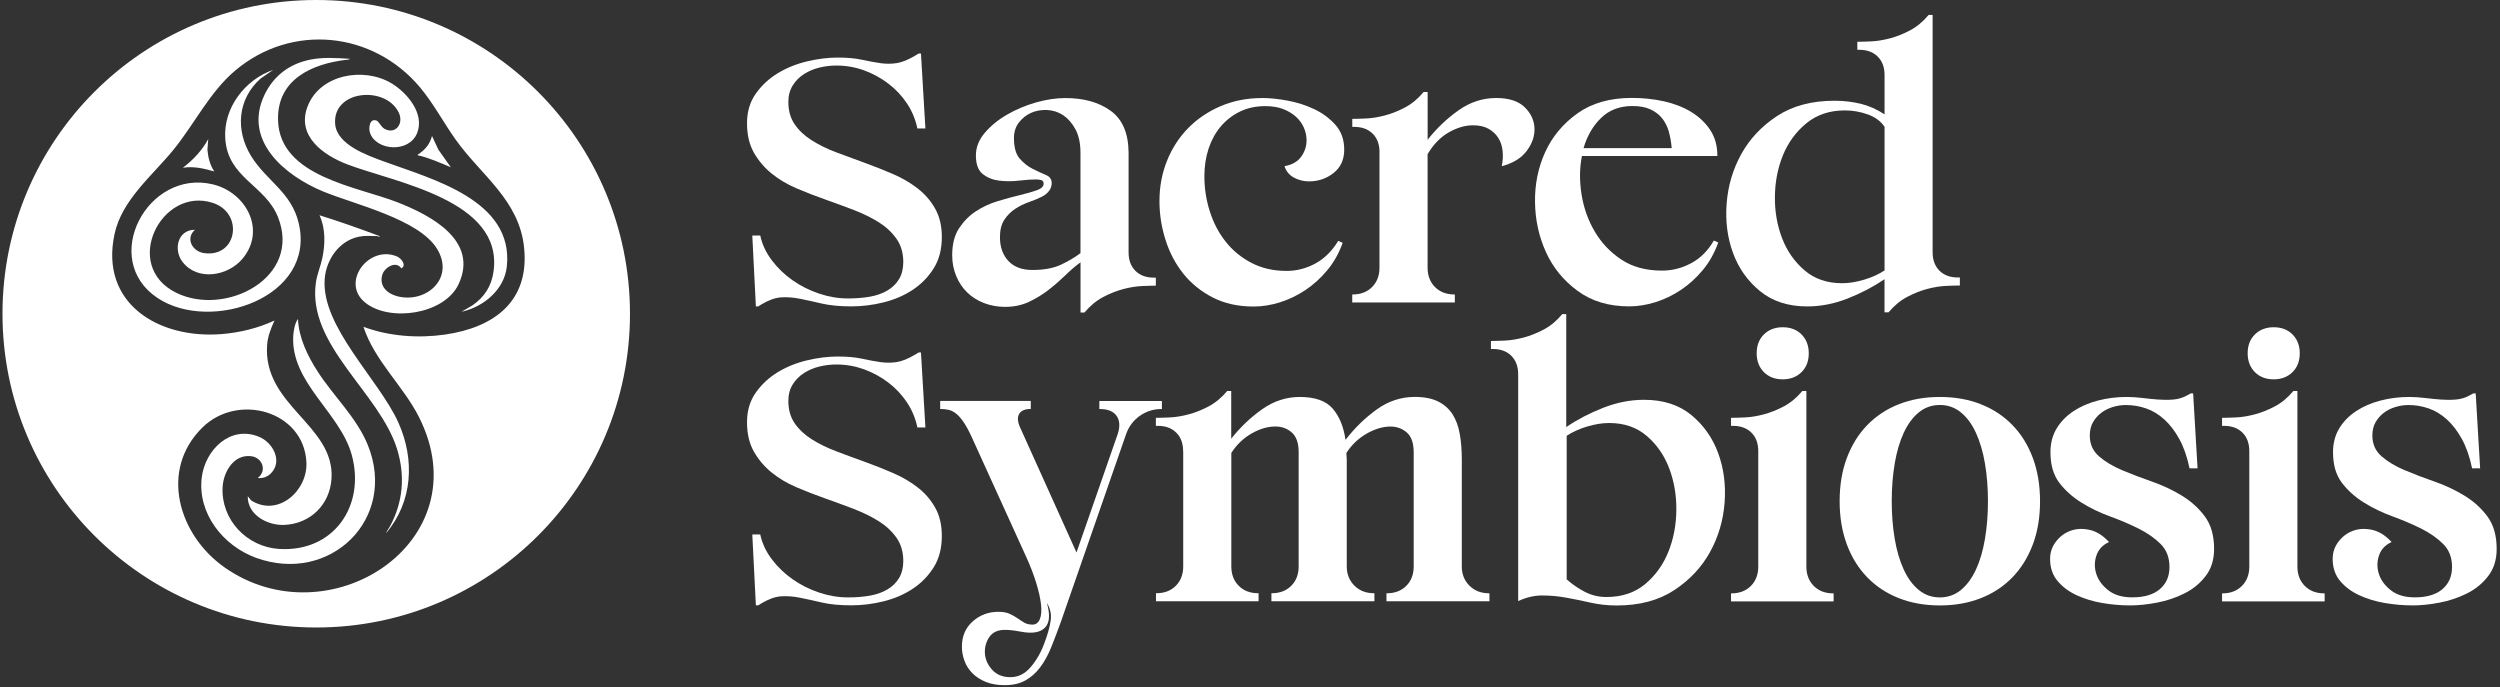
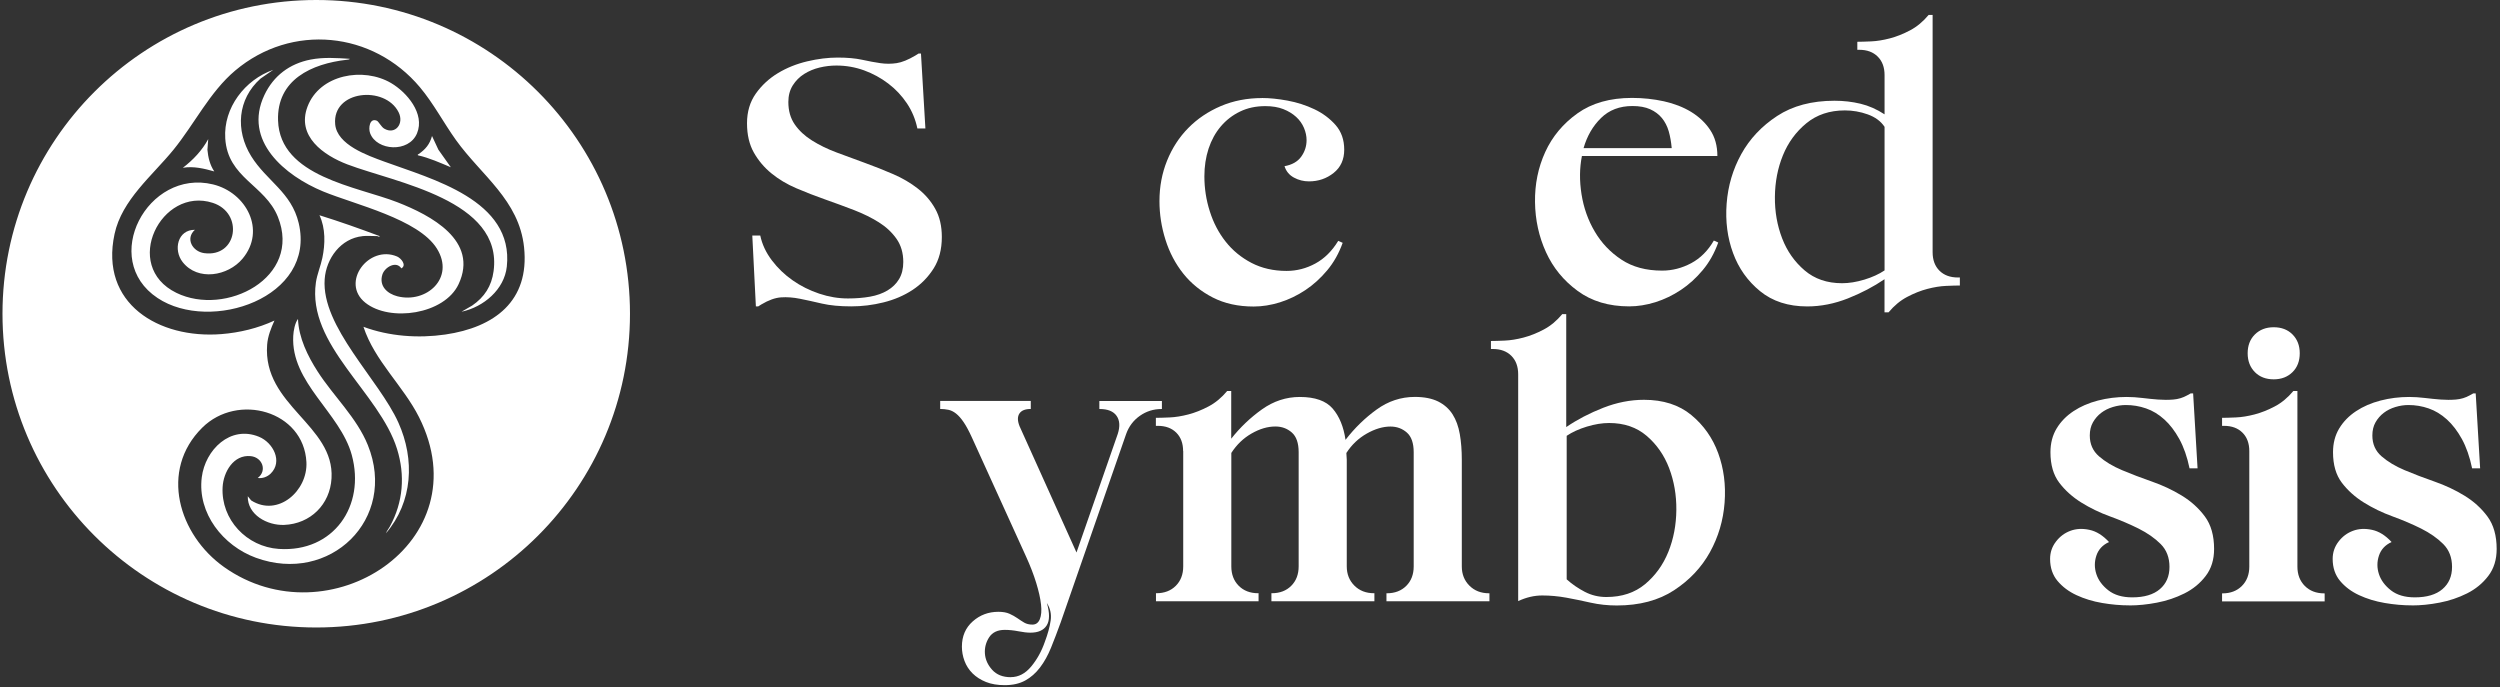
<svg xmlns="http://www.w3.org/2000/svg" width="502" height="138" viewBox="0 0 502 138" fill="none">
  <rect x="0" y="0" width="502" height="138" fill="#333333" stroke="none" />
  <path d="M151.05 47.29H152.66C153.03 49.06 153.81 50.72 154.99 52.28C156.17 53.84 157.57 55.18 159.18 56.3C160.79 57.43 162.56 58.31 164.49 58.96C166.42 59.61 168.35 59.93 170.28 59.93C171.89 59.93 173.36 59.81 174.71 59.57C176.05 59.33 177.22 58.91 178.21 58.32C179.2 57.73 179.98 56.97 180.54 56.03C181.1 55.09 181.38 53.95 181.38 52.61C181.38 50.79 180.92 49.23 180.01 47.94C179.1 46.65 177.92 45.55 176.47 44.64C175.02 43.73 173.36 42.91 171.48 42.18C169.6 41.46 167.67 40.75 165.69 40.05C163.7 39.35 161.77 38.6 159.9 37.8C158.02 37 156.36 36 154.91 34.82C153.46 33.64 152.28 32.24 151.37 30.63C150.46 29.02 150 27.06 150 24.75C150 22.44 150.59 20.46 151.77 18.79C152.95 17.13 154.43 15.76 156.2 14.69C157.97 13.62 159.93 12.83 162.08 12.32C164.23 11.81 166.27 11.56 168.2 11.56C170.13 11.56 171.77 11.71 173.11 12C174.45 12.3 175.67 12.52 176.77 12.68C177.87 12.84 178.96 12.84 180.03 12.68C181.1 12.52 182.36 12.01 183.81 11.15L184.45 10.75H184.93L185.82 25.8H184.21C183.83 23.98 183.14 22.3 182.12 20.77C181.1 19.24 179.85 17.91 178.38 16.79C176.9 15.66 175.28 14.78 173.51 14.13C171.74 13.49 169.89 13.16 167.96 13.16C166.83 13.16 165.71 13.29 164.58 13.56C163.45 13.83 162.42 14.26 161.48 14.85C160.54 15.44 159.78 16.21 159.19 17.14C158.6 18.08 158.3 19.19 158.3 20.48C158.3 22.25 158.73 23.75 159.59 24.99C160.45 26.23 161.6 27.3 163.05 28.21C164.5 29.12 166.15 29.93 168 30.62C169.85 31.32 171.74 32.02 173.67 32.71C175.6 33.41 177.49 34.16 179.34 34.96C181.19 35.76 182.84 36.73 184.29 37.86C185.74 38.99 186.91 40.34 187.79 41.92C188.68 43.5 189.12 45.39 189.12 47.59C189.12 50.06 188.57 52.17 187.47 53.91C186.37 55.65 184.96 57.09 183.24 58.22C181.52 59.35 179.58 60.18 177.41 60.72C175.24 61.26 173.08 61.52 170.93 61.52C168.62 61.52 166.66 61.33 165.05 60.96C163.44 60.58 161.96 60.26 160.62 59.99C159.28 59.72 158.02 59.63 156.84 59.71C155.66 59.79 154.34 60.26 152.9 61.12L152.26 61.52H151.78L151.06 47.27L151.05 47.29Z" fill="white" />
-   <path d="M216.96 52.68C215.99 53.38 214.99 54.24 213.94 55.26C212.89 56.28 211.77 57.26 210.56 58.2C209.35 59.14 208.04 59.94 206.62 60.61C205.2 61.28 203.6 61.62 201.83 61.62C200.33 61.62 198.92 61.36 197.6 60.86C196.28 60.35 195.16 59.64 194.22 58.73C193.28 57.82 192.54 56.72 192.01 55.43C191.47 54.14 191.2 52.75 191.2 51.24C191.2 49.04 191.66 47.24 192.57 45.85C193.48 44.46 194.61 43.31 195.95 42.43C197.29 41.55 198.77 40.86 200.38 40.38C201.99 39.9 203.46 39.49 204.81 39.17C206.15 38.85 207.28 38.53 208.19 38.2C209.1 37.88 209.56 37.45 209.56 36.91C209.56 36.48 209.39 36.23 209.04 36.15C208.69 36.07 208.36 36.03 208.03 36.03C207.12 36.03 205.98 36.11 204.61 36.27C203.24 36.43 201.91 36.43 200.63 36.27C199.34 36.11 198.24 35.67 197.33 34.94C196.42 34.22 195.96 32.97 195.96 31.2C195.96 29.59 196.55 28.09 197.73 26.69C198.91 25.3 200.4 24.07 202.2 23.03C204 21.98 205.94 21.17 208.03 20.57C210.12 19.98 212.08 19.69 213.91 19.69C217.61 19.69 220.64 20.53 223 22.23C225.36 23.92 226.57 26.7 226.62 30.56V50.68C226.62 52.24 227.08 53.47 227.99 54.38C228.9 55.29 230.14 55.75 231.69 55.75H232.09V57.36C231.39 57.36 230.47 57.39 229.31 57.44C228.16 57.49 226.91 57.69 225.57 58.04C224.23 58.39 222.87 58.93 221.51 59.65C220.14 60.37 218.89 61.41 217.77 62.75H216.97V52.69L216.96 52.68ZM216.96 30.71C216.96 28.78 216.62 27.2 215.95 25.96C215.28 24.73 214.46 23.79 213.5 23.14C212.53 22.5 211.46 22.15 210.28 22.09C209.1 22.04 208.03 22.22 207.06 22.65C206.09 23.08 205.28 23.72 204.61 24.58C203.94 25.44 203.6 26.49 203.6 27.72C203.6 29.6 203.99 30.98 204.77 31.87C205.55 32.75 206.42 33.44 207.39 33.92C208.36 34.4 209.23 34.81 210.01 35.13C210.79 35.45 211.18 35.99 211.18 36.74C211.18 37.87 210.54 38.78 209.25 39.48C208.5 39.86 207.63 40.22 206.63 40.57C205.64 40.92 204.71 41.37 203.85 41.94C202.99 42.5 202.27 43.23 201.68 44.11C201.09 45 200.79 46.16 200.79 47.61C200.79 49.6 201.35 51.19 202.48 52.4C203.61 53.61 205.22 54.21 207.31 54.21C209.62 54.21 211.52 53.86 213.02 53.16C214.52 52.46 215.84 51.68 216.96 50.83V30.71Z" fill="white" />
  <path d="M253.42 19.68C254.92 19.68 256.63 19.85 258.53 20.2C260.43 20.55 262.23 21.13 263.92 21.93C265.61 22.73 267.03 23.8 268.19 25.11C269.34 26.43 269.92 28.07 269.92 30.06C269.92 32.05 269.21 33.6 267.79 34.73C266.37 35.86 264.72 36.42 262.84 36.42C261.77 36.42 260.76 36.17 259.82 35.66C258.88 35.15 258.25 34.39 257.93 33.37C259.43 33.1 260.55 32.47 261.27 31.48C261.99 30.49 262.36 29.37 262.36 28.14C262.36 27.34 262.19 26.52 261.84 25.69C261.49 24.86 260.97 24.12 260.27 23.48C259.57 22.84 258.71 22.31 257.69 21.91C256.67 21.51 255.46 21.31 254.07 21.31C252.19 21.31 250.5 21.67 249 22.4C247.5 23.12 246.21 24.12 245.14 25.38C244.07 26.64 243.25 28.13 242.68 29.85C242.12 31.57 241.84 33.42 241.84 35.4C241.84 37.81 242.2 40.16 242.93 42.44C243.65 44.72 244.71 46.75 246.11 48.52C247.5 50.29 249.23 51.71 251.3 52.79C253.36 53.86 255.71 54.4 258.34 54.4C260.38 54.4 262.31 53.9 264.13 52.91C265.95 51.92 267.48 50.4 268.72 48.36L269.61 48.76C268.86 50.85 267.83 52.69 266.51 54.27C265.19 55.85 263.73 57.18 262.12 58.25C260.51 59.32 258.81 60.14 257.01 60.71C255.21 61.27 253.45 61.55 251.74 61.55C248.63 61.55 245.89 60.95 243.53 59.74C241.17 58.53 239.2 56.94 237.61 54.95C236.03 52.97 234.83 50.7 234.03 48.15C233.22 45.6 232.82 43.01 232.82 40.38C232.82 37.48 233.33 34.77 234.35 32.25C235.37 29.73 236.79 27.54 238.62 25.69C240.44 23.84 242.62 22.38 245.14 21.3C247.66 20.23 250.42 19.69 253.43 19.69L253.42 19.68Z" fill="white" />
-   <path d="M277.01 30.55C277.01 28.99 276.55 27.76 275.64 26.85C274.73 25.94 273.49 25.48 271.94 25.48H271.54V23.87C272.24 23.87 273.16 23.84 274.32 23.79C275.47 23.74 276.72 23.54 278.06 23.19C279.4 22.84 280.76 22.3 282.12 21.58C283.49 20.86 284.74 19.82 285.86 18.48H286.67V28.06C288.44 25.81 290.49 23.85 292.83 22.18C295.16 20.52 297.7 19.68 300.44 19.68C302.96 19.68 304.85 20.28 306.11 21.49C307.37 22.7 308.04 24.09 308.12 25.68C308.2 27.26 307.69 28.79 306.59 30.27C305.49 31.75 303.81 32.78 301.56 33.37C301.77 32.3 301.83 31.27 301.72 30.27C301.61 29.28 301.32 28.41 300.83 27.65C300.35 26.9 299.69 26.3 298.86 25.84C298.03 25.38 296.99 25.16 295.76 25.16C294.2 25.16 292.59 25.63 290.93 26.57C289.27 27.51 287.84 28.97 286.66 30.96V53.74C286.66 55.35 287.16 56.65 288.15 57.64C289.14 58.63 290.44 59.13 292.05 59.13H292.13V60.74H271.53V59.13H271.61C273.22 59.13 274.52 58.63 275.51 57.64C276.5 56.65 277 55.35 277 53.74V30.56L277.01 30.55Z" fill="white" />
  <path d="M345.01 48.73C344.26 50.82 343.23 52.66 341.91 54.24C340.59 55.82 339.13 57.15 337.52 58.22C335.91 59.29 334.21 60.11 332.41 60.68C330.61 61.24 328.85 61.52 327.14 61.52C323.06 61.52 319.61 60.49 316.8 58.42C313.98 56.36 311.86 53.77 310.44 50.65C309.02 47.54 308.28 44.19 308.23 40.59C308.18 37 308.86 33.64 310.28 30.53C311.7 27.42 313.86 24.83 316.76 22.76C319.66 20.69 323.31 19.66 327.71 19.66C329.91 19.66 332.04 19.89 334.11 20.34C336.17 20.8 338 21.51 339.58 22.47C341.16 23.44 342.44 24.64 343.4 26.09C344.37 27.54 344.85 29.28 344.85 31.32H317.65C317.17 33.74 317.14 36.3 317.57 39.01C318 41.72 318.88 44.22 320.23 46.5C321.57 48.78 323.35 50.66 325.58 52.13C327.81 53.61 330.53 54.34 333.75 54.34C335.79 54.34 337.73 53.84 339.59 52.85C341.44 51.86 342.96 50.34 344.14 48.3L345.03 48.7L345.01 48.73ZM335.68 29.74C335.57 28.51 335.37 27.38 335.08 26.36C334.78 25.34 334.33 24.46 333.71 23.7C333.09 22.95 332.3 22.36 331.34 21.93C330.37 21.5 329.19 21.29 327.8 21.29C325.22 21.29 323.12 22.09 321.48 23.7C319.84 25.31 318.68 27.32 317.98 29.74H335.69H335.68Z" fill="white" />
  <path d="M378.42 56.06C376.22 57.56 373.76 58.85 371.06 59.92C368.35 60.99 365.63 61.53 362.89 61.53C359.08 61.53 355.93 60.51 353.43 58.47C350.93 56.43 349.12 53.88 348 50.82C346.87 47.76 346.44 44.45 346.71 40.88C346.98 37.31 347.96 34 349.65 30.94C351.34 27.88 353.74 25.33 356.85 23.29C359.96 21.25 363.8 20.23 368.36 20.23C370.18 20.23 371.93 20.43 373.59 20.83C375.25 21.23 376.86 21.94 378.42 22.96V15.07C378.42 13.51 377.96 12.28 377.05 11.37C376.14 10.46 374.9 10 373.35 10H372.95V8.39C373.65 8.39 374.57 8.36 375.73 8.31C376.88 8.26 378.13 8.06 379.47 7.71C380.81 7.36 382.17 6.82 383.53 6.1C384.9 5.38 386.15 4.34 387.27 3H388.07V50.65C388.07 52.21 388.53 53.44 389.44 54.35C390.35 55.26 391.59 55.72 393.14 55.72H393.54V57.33C392.84 57.33 391.92 57.36 390.76 57.41C389.61 57.46 388.36 57.66 387.02 58.01C385.68 58.36 384.32 58.9 382.96 59.62C381.59 60.34 380.34 61.38 379.22 62.72H378.41V56.04L378.42 56.06ZM378.42 25.47C377.67 24.34 376.54 23.51 375.04 22.97C373.54 22.43 372.01 22.17 370.45 22.17C367.39 22.17 364.82 23.03 362.72 24.75C360.63 26.47 359.06 28.61 358.01 31.19C356.96 33.77 356.43 36.54 356.4 39.52C356.37 42.5 356.86 45.27 357.85 47.85C358.84 50.43 360.35 52.57 362.36 54.29C364.37 56.01 366.88 56.87 369.89 56.87C371.28 56.87 372.77 56.63 374.36 56.15C375.94 55.67 377.3 55.05 378.42 54.3V54.46V25.49V25.47Z" fill="white" />
-   <path d="M151.05 107.32H152.66C153.03 109.09 153.81 110.75 154.99 112.31C156.17 113.87 157.57 115.21 159.18 116.33C160.79 117.46 162.56 118.34 164.49 118.99C166.42 119.64 168.35 119.96 170.28 119.96C171.89 119.96 173.36 119.84 174.71 119.6C176.05 119.36 177.22 118.94 178.21 118.35C179.2 117.76 179.98 117 180.54 116.06C181.1 115.12 181.38 113.98 181.38 112.64C181.38 110.82 180.92 109.26 180.01 107.97C179.1 106.68 177.92 105.58 176.47 104.67C175.02 103.76 173.36 102.94 171.48 102.21C169.6 101.49 167.67 100.78 165.69 100.08C163.7 99.38 161.77 98.63 159.9 97.83C158.02 97.03 156.36 96.03 154.91 94.85C153.46 93.67 152.28 92.27 151.37 90.66C150.46 89.05 150 87.09 150 84.78C150 82.47 150.59 80.49 151.77 78.82C152.95 77.16 154.43 75.79 156.2 74.72C157.97 73.65 159.93 72.86 162.08 72.35C164.23 71.84 166.27 71.59 168.2 71.59C170.13 71.59 171.77 71.74 173.11 72.03C174.45 72.33 175.67 72.55 176.77 72.71C177.87 72.87 178.96 72.87 180.03 72.71C181.1 72.55 182.36 72.04 183.81 71.18L184.45 70.78H184.93L185.82 85.83H184.21C183.83 84.01 183.14 82.33 182.12 80.8C181.1 79.27 179.85 77.94 178.38 76.82C176.9 75.69 175.28 74.81 173.51 74.16C171.74 73.52 169.89 73.19 167.96 73.19C166.83 73.19 165.71 73.32 164.58 73.59C163.45 73.86 162.42 74.29 161.48 74.88C160.54 75.47 159.78 76.24 159.19 77.17C158.6 78.11 158.3 79.22 158.3 80.51C158.3 82.28 158.73 83.78 159.59 85.02C160.45 86.26 161.6 87.33 163.05 88.24C164.5 89.15 166.15 89.96 168 90.65C169.85 91.35 171.74 92.05 173.67 92.74C175.6 93.44 177.49 94.19 179.34 94.99C181.19 95.79 182.84 96.76 184.29 97.89C185.74 99.02 186.91 100.37 187.79 101.95C188.68 103.53 189.12 105.42 189.12 107.62C189.12 110.09 188.57 112.2 187.47 113.94C186.37 115.68 184.96 117.12 183.24 118.25C181.52 119.38 179.58 120.21 177.41 120.75C175.24 121.29 173.08 121.55 170.93 121.55C168.62 121.55 166.66 121.36 165.05 120.99C163.44 120.61 161.96 120.29 160.62 120.02C159.28 119.75 158.02 119.66 156.84 119.74C155.66 119.82 154.34 120.29 152.9 121.15L152.26 121.55H151.78L151.06 107.3L151.05 107.32Z" fill="white" />
  <path d="M212.94 125.1C212.3 126.87 211.67 128.52 211.05 130.05C210.43 131.58 209.69 132.91 208.84 134.03C207.98 135.16 206.99 136.03 205.86 136.65C204.73 137.27 203.36 137.58 201.76 137.58C200.31 137.58 199.05 137.37 197.98 136.94C196.91 136.51 196.01 135.93 195.28 135.21C194.56 134.49 194.02 133.65 193.67 132.71C193.32 131.77 193.15 130.82 193.15 129.85C193.15 127.76 193.87 126.07 195.32 124.78C196.77 123.49 198.49 122.85 200.47 122.85C201.38 122.85 202.13 122.98 202.72 123.25C203.31 123.52 203.83 123.81 204.29 124.13C204.75 124.45 205.2 124.75 205.66 125.02C206.12 125.29 206.67 125.42 207.31 125.42C208.01 125.42 208.5 125.06 208.8 124.33C209.09 123.61 209.18 122.63 209.04 121.39C208.91 120.16 208.58 118.71 208.07 117.04C207.56 115.38 206.88 113.61 206.02 111.73L195.15 87.83C194.56 86.54 194.01 85.52 193.5 84.77C192.99 84.02 192.48 83.44 191.97 83.04C191.46 82.64 190.94 82.38 190.4 82.28C189.86 82.17 189.33 82.12 188.79 82.12V80.51H206.98V82.12C205.85 82.12 205.09 82.43 204.69 83.05C204.29 83.67 204.3 84.51 204.73 85.59L216.16 110.94L224.45 87.12C224.93 85.62 224.85 84.41 224.21 83.5C223.57 82.59 222.44 82.13 220.83 82.13H220.75V80.52H233.31V82.13H233.23C231.62 82.13 230.17 82.59 228.88 83.5C227.59 84.41 226.68 85.62 226.14 87.12L212.94 125.11V125.1ZM202.96 135.97C204.52 135.97 205.88 135.26 207.06 133.84C208.24 132.42 209.15 130.77 209.8 128.89C210.39 127.33 210.78 125.91 210.97 124.62C211.16 123.33 210.9 122.15 210.21 121.08C210.8 123.12 210.79 124.62 210.17 125.59C209.55 126.56 208.47 127.04 206.91 127.04C206.27 127.04 205.46 126.95 204.5 126.76C203.53 126.57 202.62 126.48 201.76 126.48C200.31 126.48 199.27 126.98 198.62 127.97C197.98 128.96 197.69 130.05 197.77 131.23C197.85 132.41 198.33 133.5 199.22 134.49C200.11 135.48 201.35 135.98 202.96 135.98V135.97Z" fill="white" />
  <path d="M237.57 90.58C237.57 89.02 237.11 87.79 236.2 86.88C235.29 85.97 234.05 85.51 232.5 85.51H232.1V83.9C232.8 83.9 233.72 83.87 234.88 83.82C236.03 83.77 237.28 83.57 238.62 83.22C239.96 82.87 241.32 82.33 242.68 81.61C244.05 80.89 245.3 79.85 246.42 78.51H247.23V88.09C249 85.84 251.05 83.88 253.39 82.21C255.72 80.55 258.26 79.71 261 79.71C264.06 79.71 266.26 80.49 267.6 82.04C268.94 83.6 269.8 85.69 270.18 88.32C272 85.96 274.08 83.93 276.42 82.24C278.75 80.55 281.32 79.7 284.11 79.7C285.99 79.7 287.54 80.01 288.78 80.62C290.01 81.24 290.98 82.1 291.68 83.2C292.38 84.3 292.86 85.63 293.13 87.18C293.4 88.74 293.53 90.45 293.53 92.33V113.74C293.53 115.3 294.04 116.58 295.06 117.6C296.08 118.62 297.39 119.13 299 119.13H299.08V120.74H278.4V119.13H278.48C280.09 119.13 281.39 118.63 282.38 117.64C283.37 116.65 283.87 115.35 283.87 113.74V90.8C283.87 88.98 283.41 87.66 282.5 86.86C281.59 86.06 280.49 85.65 279.2 85.65C277.7 85.65 276.11 86.12 274.45 87.06C272.79 88 271.42 89.3 270.35 90.96C270.35 91.23 270.36 91.46 270.39 91.64C270.42 91.83 270.43 92.06 270.43 92.32V113.73C270.43 115.29 270.94 116.57 271.96 117.59C272.98 118.61 274.29 119.12 275.9 119.12H275.98V120.73H255.3V119.12H255.38C256.99 119.12 258.29 118.62 259.28 117.63C260.27 116.64 260.77 115.34 260.77 113.73V90.79C260.77 88.97 260.31 87.65 259.4 86.85C258.49 86.05 257.39 85.64 256.1 85.64C254.54 85.64 252.95 86.11 251.31 87.05C249.67 87.99 248.32 89.29 247.25 90.95V113.73C247.25 115.34 247.75 116.64 248.74 117.63C249.73 118.62 251.03 119.12 252.64 119.12H252.72V120.73H232.12V119.12H232.2C233.81 119.12 235.11 118.62 236.1 117.63C237.09 116.64 237.59 115.34 237.59 113.73V90.55L237.57 90.58Z" fill="white" />
  <path d="M314.51 85.75C316.71 84.25 319.18 82.96 321.91 81.89C324.65 80.82 327.38 80.28 330.12 80.28C333.98 80.28 337.15 81.3 339.62 83.34C342.09 85.38 343.89 87.93 345.01 90.99C346.13 94.05 346.57 97.36 346.3 100.93C346.03 104.5 345.05 107.81 343.36 110.87C341.67 113.93 339.27 116.48 336.16 118.52C333.05 120.56 329.21 121.58 324.65 121.58C322.83 121.58 321.08 121.39 319.42 121.02C317.76 120.64 316.12 120.31 314.51 120.01C312.9 119.72 311.29 119.57 309.68 119.57C308.07 119.57 306.46 119.95 304.85 120.7V75.15C304.85 73.59 304.39 72.36 303.48 71.45C302.57 70.54 301.33 70.08 299.78 70.08H299.38V68.47C300.08 68.47 301 68.44 302.16 68.39C303.31 68.34 304.56 68.14 305.9 67.79C307.24 67.44 308.6 66.9 309.96 66.18C311.33 65.46 312.58 64.42 313.7 63.08H314.5V85.78L314.51 85.75ZM314.59 116.33C315.66 117.3 316.87 118.13 318.21 118.83C319.55 119.53 321 119.88 322.56 119.88C325.67 119.88 328.26 119.02 330.33 117.3C332.39 115.58 333.95 113.42 335 110.82C336.05 108.22 336.58 105.41 336.61 102.41C336.64 99.41 336.15 96.6 335.16 94C334.17 91.4 332.66 89.24 330.65 87.52C328.64 85.8 326.13 84.94 323.12 84.94C321.72 84.94 320.24 85.18 318.65 85.66C317.07 86.14 315.71 86.76 314.59 87.51V116.32V116.33Z" fill="white" />
-   <path d="M353.06 90.58C353.06 89.02 352.6 87.79 351.69 86.88C350.78 85.97 349.54 85.51 347.99 85.51H347.59V83.9C348.29 83.9 349.21 83.87 350.37 83.82C351.52 83.77 352.77 83.57 354.11 83.22C355.45 82.87 356.81 82.33 358.17 81.61C359.54 80.89 360.79 79.85 361.91 78.51H362.72V113.76C362.72 115.37 363.22 116.67 364.21 117.66C365.2 118.65 366.5 119.15 368.11 119.15H368.19V120.76H347.59V119.15H347.67C349.28 119.15 350.58 118.65 351.57 117.66C352.56 116.67 353.06 115.37 353.06 113.76V90.58ZM352.74 70.94C352.74 69.38 353.22 68.12 354.19 67.16C355.16 66.2 356.42 65.71 357.97 65.71C359.52 65.71 360.79 66.19 361.75 67.16C362.71 68.13 363.2 69.39 363.2 70.94C363.2 72.49 362.72 73.76 361.75 74.72C360.78 75.68 359.52 76.17 357.97 76.17C356.42 76.17 355.15 75.69 354.19 74.72C353.23 73.75 352.74 72.49 352.74 70.94Z" fill="white" />
-   <path d="M369.4 100.64C369.4 97.42 369.88 94.52 370.85 91.95C371.82 89.38 373.18 87.17 374.95 85.35C376.72 83.53 378.84 82.13 381.31 81.16C383.78 80.19 386.51 79.71 389.52 79.71C392.53 79.71 395.26 80.19 397.73 81.16C400.2 82.13 402.32 83.52 404.09 85.35C405.86 87.17 407.23 89.37 408.19 91.95C409.15 94.53 409.64 97.42 409.64 100.64C409.64 103.86 409.16 106.76 408.19 109.33C407.22 111.9 405.86 114.11 404.09 115.93C402.32 117.76 400.2 119.15 397.73 120.12C395.26 121.09 392.52 121.57 389.52 121.57C386.52 121.57 383.78 121.09 381.31 120.12C378.84 119.15 376.72 117.76 374.95 115.93C373.18 114.11 371.81 111.91 370.85 109.33C369.89 106.75 369.4 103.86 369.4 100.64ZM379.86 100.64C379.86 103.32 380.06 105.85 380.46 108.21C380.86 110.57 381.47 112.62 382.27 114.37C383.07 116.11 384.08 117.48 385.29 118.47C386.5 119.46 387.91 119.96 389.52 119.96C391.13 119.96 392.54 119.46 393.75 118.47C394.96 117.48 395.96 116.11 396.77 114.37C397.58 112.63 398.18 110.57 398.58 108.21C398.98 105.85 399.18 103.33 399.18 100.64C399.18 97.95 398.98 95.44 398.58 93.07C398.18 90.71 397.57 88.66 396.77 86.91C395.97 85.17 394.96 83.8 393.75 82.81C392.54 81.82 391.13 81.32 389.52 81.32C387.91 81.32 386.5 81.82 385.29 82.81C384.08 83.8 383.08 85.17 382.27 86.91C381.46 88.65 380.86 90.71 380.46 93.07C380.06 95.43 379.86 97.95 379.86 100.64Z" fill="white" />
  <path d="M427.59 121.56C425.82 121.56 423.99 121.4 422.12 121.08C420.24 120.76 418.52 120.23 416.97 119.51C415.41 118.79 414.14 117.83 413.15 116.65C412.16 115.47 411.66 113.99 411.66 112.22C411.66 110.93 412.05 109.78 412.83 108.76C413.61 107.74 414.57 107.02 415.73 106.59C416.88 106.16 418.16 106.09 419.55 106.39C420.94 106.68 422.26 107.5 423.49 108.84C422.2 109.43 421.36 110.34 420.95 111.58C420.54 112.82 420.55 114.05 420.95 115.28C421.35 116.51 422.16 117.6 423.36 118.54C424.57 119.48 426.16 119.95 428.15 119.95C430.56 119.95 432.42 119.4 433.7 118.3C434.99 117.2 435.63 115.71 435.63 113.83C435.63 111.95 435.04 110.42 433.86 109.24C432.68 108.06 431.2 107.03 429.43 106.14C427.66 105.26 425.74 104.44 423.68 103.69C421.61 102.94 419.7 102.01 417.93 100.91C416.16 99.81 414.68 98.48 413.5 96.93C412.32 95.37 411.73 93.34 411.73 90.81C411.73 88.99 412.15 87.39 412.98 86.02C413.81 84.65 414.94 83.5 416.36 82.56C417.78 81.62 419.42 80.91 421.27 80.43C423.12 79.95 425.04 79.71 427.02 79.71C428.04 79.71 429.08 79.78 430.16 79.91C431.23 80.04 432.29 80.15 433.34 80.23C434.39 80.31 435.4 80.31 436.4 80.23C437.39 80.15 438.32 79.87 439.18 79.39L439.9 78.99H440.38L441.27 94.04H439.66C439.18 91.73 438.49 89.77 437.61 88.16C436.72 86.55 435.72 85.24 434.59 84.22C433.46 83.2 432.24 82.46 430.93 82.01C429.61 81.55 428.26 81.33 426.87 81.33C426.01 81.33 425.14 81.46 424.25 81.73C423.36 82 422.59 82.39 421.92 82.9C421.25 83.41 420.7 84.04 420.27 84.79C419.84 85.54 419.63 86.43 419.63 87.45C419.63 89.17 420.25 90.56 421.48 91.63C422.71 92.7 424.26 93.63 426.11 94.41C427.96 95.19 429.96 95.95 432.11 96.7C434.26 97.45 436.26 98.39 438.11 99.52C439.96 100.65 441.5 102.04 442.74 103.71C443.97 105.37 444.59 107.55 444.59 110.23C444.59 112.38 444.03 114.19 442.9 115.66C441.77 117.14 440.35 118.3 438.63 119.16C436.91 120.02 435.07 120.64 433.12 121.01C431.16 121.39 429.32 121.57 427.61 121.57L427.59 121.56Z" fill="white" />
  <path d="M451.66 90.58C451.66 89.02 451.2 87.79 450.29 86.88C449.38 85.97 448.14 85.51 446.59 85.51H446.19V83.9C446.89 83.9 447.81 83.87 448.97 83.82C450.12 83.77 451.37 83.57 452.71 83.22C454.05 82.87 455.41 82.33 456.77 81.61C458.14 80.89 459.39 79.85 460.51 78.51H461.32V113.76C461.32 115.37 461.82 116.67 462.81 117.66C463.8 118.65 465.1 119.15 466.71 119.15H466.79V120.76H446.19V119.15H446.27C447.88 119.15 449.18 118.65 450.17 117.66C451.16 116.67 451.66 115.37 451.66 113.76V90.58ZM451.33 70.94C451.33 69.38 451.81 68.12 452.78 67.16C453.75 66.2 455.01 65.71 456.56 65.71C458.11 65.71 459.38 66.19 460.34 67.16C461.3 68.13 461.79 69.39 461.79 70.94C461.79 72.49 461.31 73.76 460.34 74.72C459.37 75.68 458.11 76.17 456.56 76.17C455.01 76.17 453.74 75.69 452.78 74.72C451.82 73.75 451.33 72.49 451.33 70.94Z" fill="white" />
  <path d="M484.33 121.56C482.56 121.56 480.73 121.4 478.86 121.08C476.98 120.76 475.26 120.23 473.71 119.51C472.15 118.79 470.88 117.83 469.89 116.65C468.9 115.47 468.4 113.99 468.4 112.22C468.4 110.93 468.79 109.78 469.57 108.76C470.35 107.74 471.31 107.02 472.47 106.59C473.62 106.16 474.9 106.09 476.29 106.39C477.68 106.68 479 107.5 480.23 108.84C478.94 109.43 478.1 110.34 477.69 111.58C477.28 112.82 477.29 114.05 477.69 115.28C478.09 116.51 478.9 117.6 480.1 118.54C481.31 119.48 482.9 119.95 484.89 119.95C487.3 119.95 489.16 119.4 490.44 118.3C491.73 117.2 492.37 115.71 492.37 113.83C492.37 111.95 491.78 110.42 490.6 109.24C489.42 108.06 487.94 107.03 486.17 106.14C484.4 105.26 482.48 104.44 480.42 103.69C478.35 102.94 476.44 102.01 474.67 100.91C472.9 99.81 471.42 98.48 470.24 96.93C469.06 95.37 468.47 93.34 468.47 90.81C468.47 88.99 468.89 87.39 469.72 86.02C470.55 84.65 471.68 83.5 473.1 82.56C474.52 81.62 476.16 80.91 478.01 80.43C479.86 79.95 481.78 79.71 483.76 79.71C484.78 79.71 485.82 79.78 486.9 79.91C487.97 80.04 489.03 80.15 490.08 80.23C491.13 80.31 492.14 80.31 493.14 80.23C494.13 80.15 495.06 79.87 495.92 79.39L496.64 78.99H497.12L498.01 94.04H496.4C495.92 91.73 495.23 89.77 494.35 88.16C493.46 86.55 492.46 85.24 491.33 84.22C490.2 83.2 488.98 82.46 487.67 82.01C486.35 81.55 485 81.33 483.61 81.33C482.75 81.33 481.88 81.46 480.99 81.73C480.1 82 479.33 82.39 478.66 82.9C477.99 83.41 477.44 84.04 477.01 84.79C476.58 85.54 476.37 86.43 476.37 87.45C476.37 89.17 476.99 90.56 478.22 91.63C479.45 92.7 481 93.63 482.85 94.41C484.7 95.19 486.7 95.95 488.85 96.7C491 97.45 493 98.39 494.85 99.52C496.7 100.65 498.24 102.04 499.48 103.71C500.71 105.37 501.33 107.55 501.33 110.23C501.33 112.38 500.77 114.19 499.64 115.66C498.51 117.14 497.09 118.3 495.37 119.16C493.65 120.02 491.81 120.64 489.86 121.01C487.9 121.39 486.06 121.57 484.35 121.57L484.33 121.56Z" fill="white" />
  <path d="M63.5 0C98.294 0 126.5 28.206 126.5 63C126.5 97.794 98.294 126 63.5 126C28.706 126 0.5 97.794 0.5 63C0.5 28.206 28.706 0 63.5 0ZM84.324 17.521C74.875 6.278 58.575 4.609 47.23 14.166C42.112 18.48 39.033 24.912 34.828 30.078C30.604 35.264 24.474 40.134 23.002 46.987C19.981 60.992 31.903 68.076 44.44 67.089C48.106 66.801 51.792 65.909 55.111 64.366C54.419 65.9 53.765 67.529 53.64 69.235C52.735 81.438 67.187 85.33 66.571 96.037C66.273 101.29 62.348 105.191 57.056 105.402C53.678 105.537 49.675 103.37 49.752 99.642L50.435 100.484C55.785 103.897 61.828 98.567 61.529 92.787C60.99 82.502 47.74 78.811 40.61 85.876C31.941 94.465 35.896 107.415 44.999 113.866C65.879 128.666 96.776 108.882 84.142 83.768C80.957 77.451 75.242 72.495 72.981 65.622C78.119 67.539 83.978 67.961 89.405 67.175C99.278 65.737 106.369 60.465 105.233 49.662C104.233 40.172 96.67 35.255 91.551 28.113C89.088 24.672 87.047 20.761 84.324 17.521ZM59.836 64.05C59.98 67.817 61.78 71.488 63.791 74.613C66.986 79.579 71.633 83.854 73.865 89.385C79.87 104.252 66.206 117.423 51.378 111.997C44.796 109.591 39.61 103.073 40.515 95.836C41.207 90.344 46.23 85.321 52.013 87.707C54.832 88.867 56.844 92.673 54.342 95.107C53.668 95.759 52.696 96.114 51.753 95.98C53.687 94.522 52.696 91.82 50.329 91.59C46.875 91.254 44.864 94.801 44.7 97.811C44.344 104.329 49.541 109.802 55.997 110.224C66.976 110.942 73.432 101.587 70.632 91.35C68.303 82.847 58.355 76.856 58.884 67.443C58.941 66.408 59.211 64.874 59.836 64.05ZM64.147 43.221C68.217 44.486 72.239 45.914 76.232 47.409C76.213 47.687 75.819 47.409 75.761 47.409C74.847 47.409 73.692 47.323 72.816 47.409V47.419C68.429 47.86 65.494 51.895 65.195 56.056C64.503 65.641 76.108 76.205 79.995 84.86C83.334 92.279 82.891 100.782 77.493 107.089C77.676 106.61 78.032 106.179 78.282 105.729C80.957 100.83 81.381 95.471 79.726 90.151C76.194 78.802 61.616 69.302 63.435 56.707C63.685 55.03 64.378 53.457 64.725 51.809C65.311 49.038 65.388 45.818 64.147 43.221ZM62.367 11.962C64.975 11.454 67.601 11.646 70.247 11.809H70.228C70.218 11.952 69.767 11.99 69.642 12C62.608 12.796 55.554 15.988 55.833 24.212C56.208 35.494 71.662 37.431 79.821 40.623C86.47 43.221 96.198 48.3 92.08 57.071C89.232 63.139 78.282 64.721 73.356 60.781C68.294 56.736 74.049 49.105 79.726 51.502C80.553 51.857 81.716 53.266 80.591 53.889C79.552 52.298 77.243 53.66 76.781 55.126C76.06 57.417 77.743 58.97 79.802 59.497C85.585 60.973 91.416 55.854 87.731 49.921C84.045 43.987 71.238 41.063 64.888 38.446C57.228 35.283 48.732 28.267 53.101 19.064C54.938 15.201 58.162 12.786 62.367 11.962ZM52.321 15.776C47.674 19.917 47.231 26.186 50.444 31.372C53.533 36.347 58.508 38.581 59.98 44.802C63.522 59.784 42.285 66.916 31.643 59.842C19.952 52.077 29.622 33.818 42.775 37.028C49.453 38.658 53.495 46.221 48.693 51.953C45.778 55.432 39.726 56.506 36.676 52.624C34.761 50.18 35.655 46.115 39.139 46.144C37.166 47.898 38.648 50.514 41.005 50.831C47.683 51.732 48.982 42.77 42.737 40.737C32.374 37.363 24.33 53.391 35.425 58.807C45.288 63.628 60.712 55.767 55.795 43.536C53.206 37.114 45.72 35.762 45.23 27.787C44.846 21.645 49.178 16.008 54.868 14.023L52.321 15.776ZM61.751 21.403C64.205 14.924 72.971 13.409 78.532 16.678C81.679 18.528 85.373 22.813 83.737 26.771C82.101 30.73 75.626 30.289 74.317 26.742C73.942 25.745 74.212 23.609 75.674 24.241C76.011 24.385 76.579 25.496 77.137 25.822C79.35 27.135 81.207 24.855 80.033 22.525C77.32 17.129 66.687 18.106 67.303 24.95C67.678 29.091 73.798 31.21 77.127 32.437C86.672 35.945 103.212 40.162 101.77 53.524C101.269 58.164 97.093 61.634 92.734 62.583L92.725 62.565L94.812 61.356C97.285 59.66 98.71 57.446 99.114 54.445C101.029 40.172 79.407 36.683 69.785 33.022C64.974 31.191 59.499 27.366 61.751 21.403ZM41.65 30.078C41.795 31.612 42.151 33.127 43.026 34.421H43.017C40.977 33.846 38.85 33.328 36.714 33.692C38.773 32.12 40.582 30.213 41.813 27.932L41.65 30.078ZM88.029 30.06L90.531 33.587C88.376 32.686 86.192 31.698 83.911 31.181C83.853 30.931 83.95 31.017 84.046 30.95C85.431 30.001 86.297 28.966 86.749 27.309L88.029 30.06Z" fill="white" />
</svg>